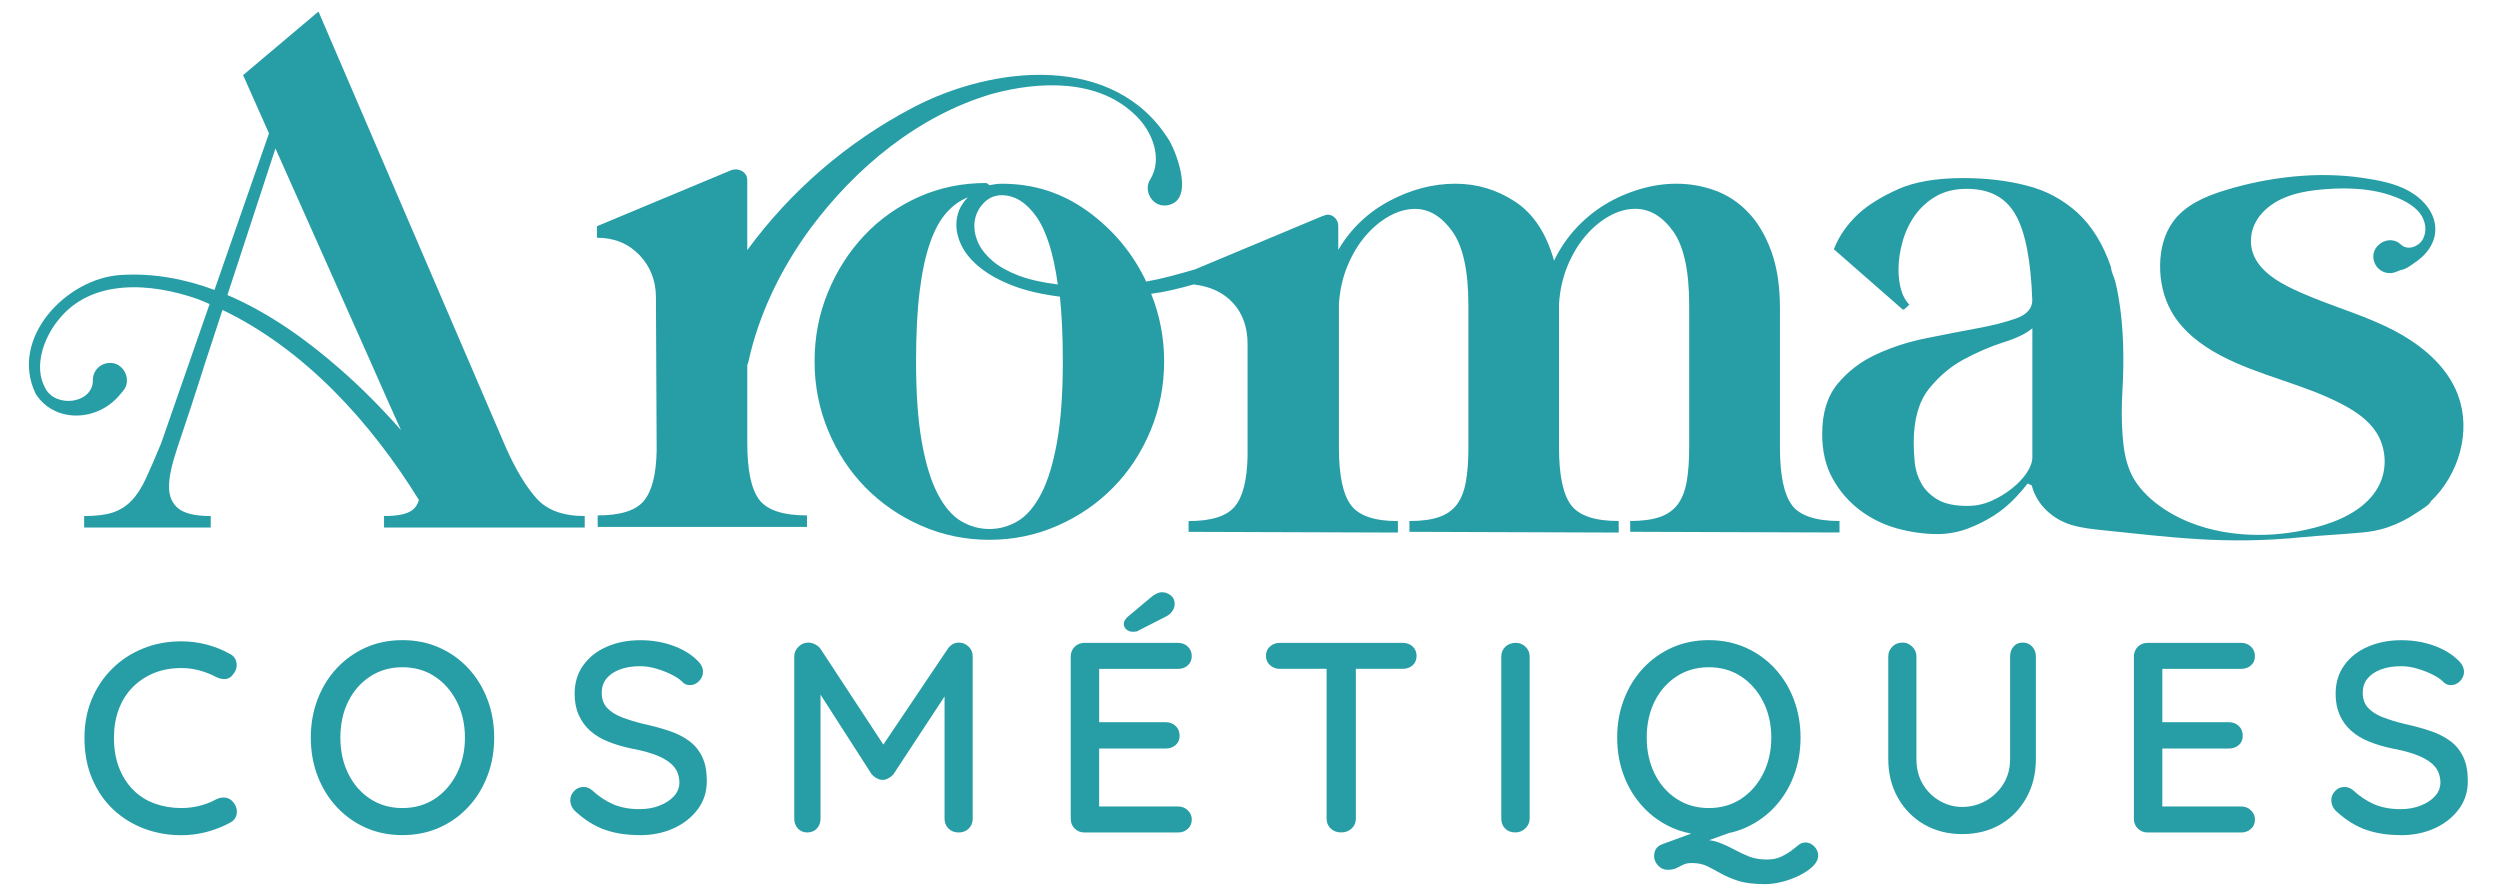
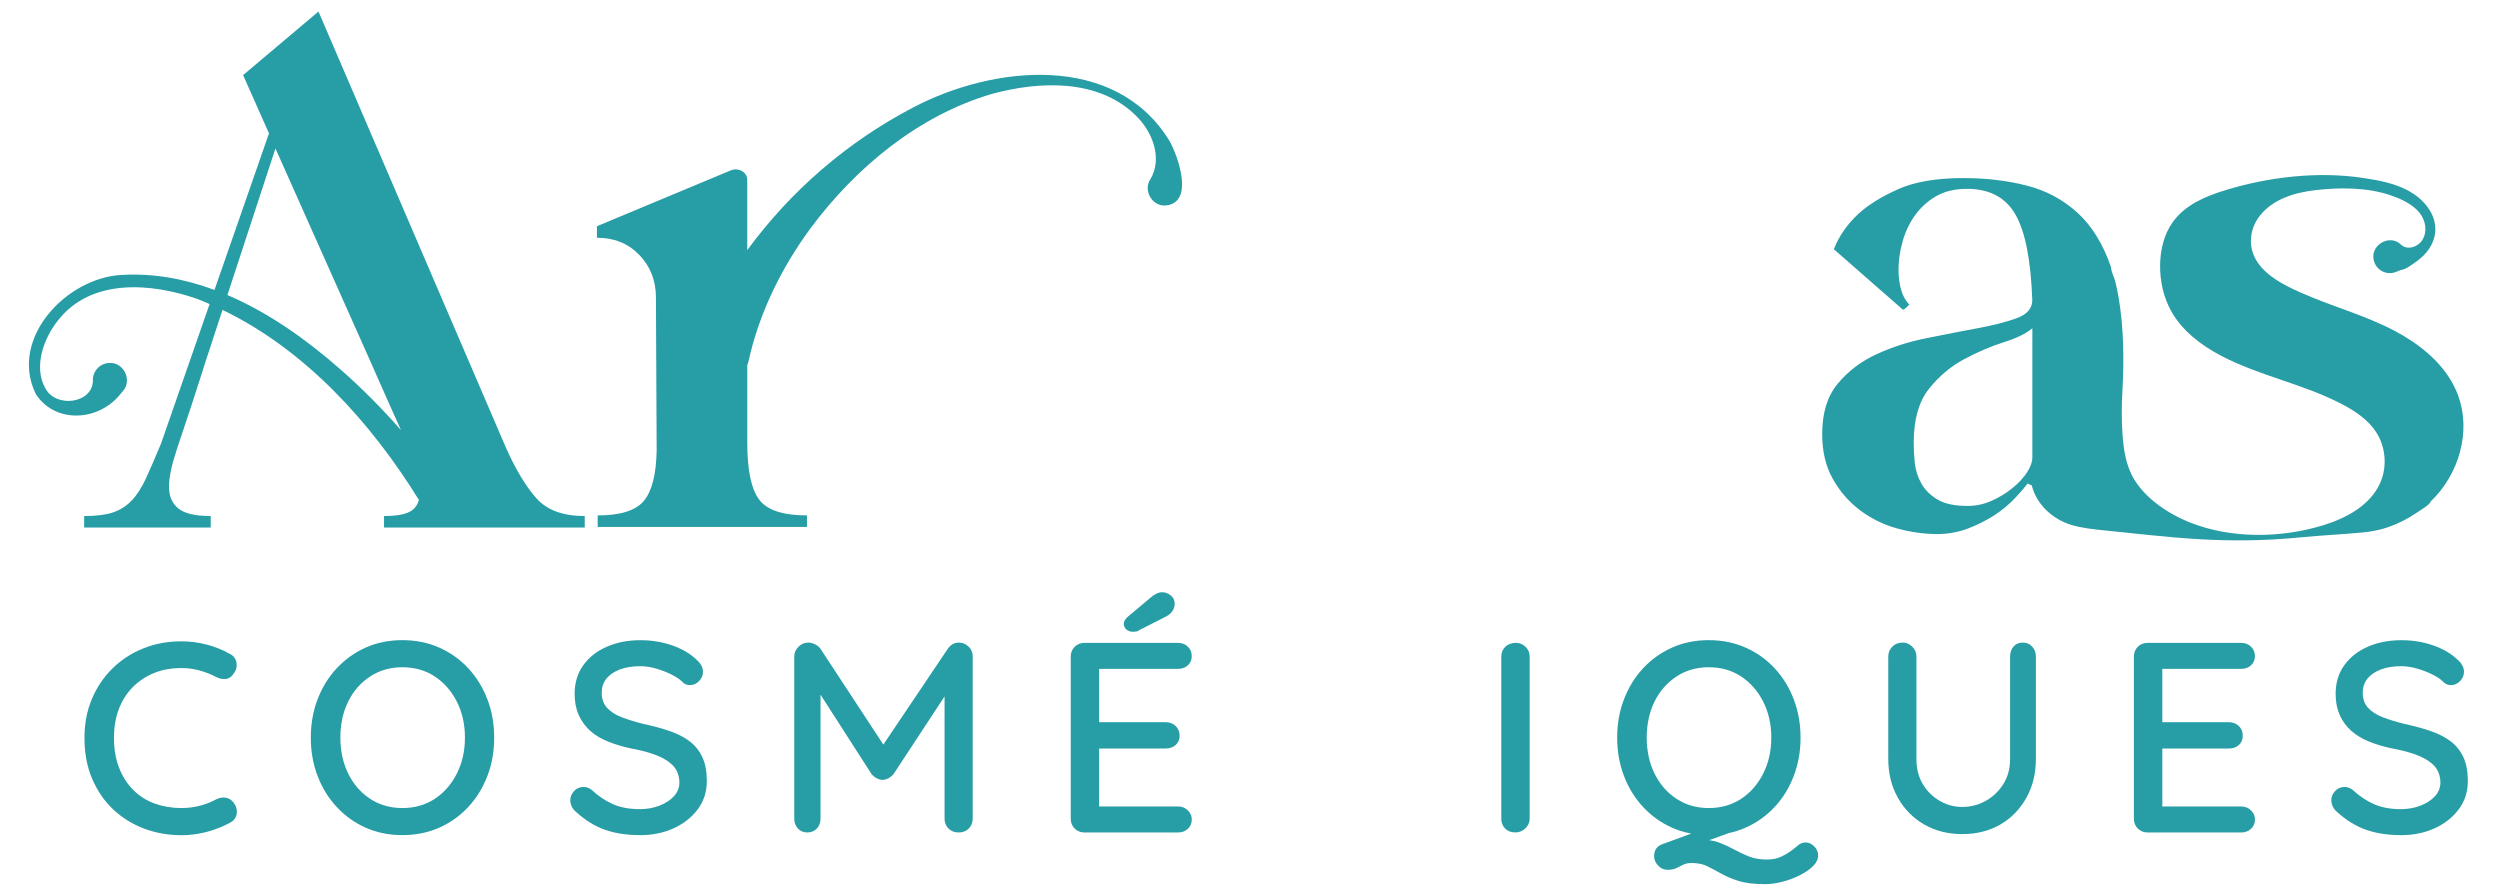
<svg xmlns="http://www.w3.org/2000/svg" version="1.1" id="Calque_1" x="0px" y="0px" width="173px" height="62px" viewBox="0 0 173 62" xml:space="preserve">
-   <path fill="#279DA6" d="M123.993,34.937c-0.547-0.744-0.82-2.064-0.82-3.956v-9.656c0-1.526-0.2-2.837-0.598-3.933  c-0.397-1.095-0.929-1.991-1.592-2.688c-0.664-0.697-1.428-1.203-2.29-1.519c-0.863-0.315-1.76-0.472-2.688-0.472  c-0.831,0-1.668,0.124-2.515,0.374c-0.847,0.248-1.643,0.597-2.389,1.045c-0.746,0.449-1.427,1.004-2.042,1.667  c-0.615,0.665-1.12,1.411-1.519,2.241c-0.53-1.892-1.427-3.251-2.687-4.082c-1.262-0.828-2.639-1.245-4.132-1.245  c-1.56,0-3.085,0.397-4.58,1.195c-1.492,0.797-2.671,1.925-3.533,3.384v-1.642c0-0.232-0.075-0.423-0.225-0.573  s-0.323-0.224-0.522-0.224c-0.032,0-0.148,0.033-0.348,0.1l-8.812,3.685c-0.563,0.166-1.129,0.323-1.693,0.473  c-0.563,0.149-1.127,0.273-1.691,0.374c-0.929-1.958-2.273-3.576-4.033-4.854s-3.732-1.916-5.922-1.916  c-0.166,0-0.316,0.009-0.447,0.025c-0.134,0.018-0.283,0.042-0.449,0.074c-0.101-0.1-0.182-0.149-0.248-0.149  c-1.661,0-3.211,0.323-4.655,0.97c-1.443,0.648-2.697,1.535-3.758,2.662c-1.063,1.13-1.9,2.44-2.514,3.933  c-0.616,1.492-0.922,3.085-0.922,4.778c0,1.694,0.316,3.294,0.945,4.803c0.63,1.511,1.493,2.822,2.587,3.933  c1.095,1.111,2.381,1.99,3.857,2.639c1.476,0.646,3.044,0.971,4.704,0.971c1.658,0,3.228-0.324,4.704-0.971  c1.476-0.648,2.762-1.527,3.856-2.639c1.096-1.111,1.958-2.422,2.59-3.933c0.629-1.509,0.945-3.11,0.945-4.803  c0-1.625-0.299-3.185-0.896-4.678c0.498-0.065,0.994-0.157,1.492-0.273c0.499-0.116,0.979-0.241,1.443-0.374  c1.161,0.133,2.074,0.564,2.739,1.294c0.665,0.729,0.996,1.676,0.996,2.836v7.765c-0.035,1.66-0.332,2.822-0.896,3.486  c-0.563,0.664-1.625,0.994-3.186,0.994v0.746l14.486,0.049V36.06c-1.626,0-2.713-0.373-3.261-1.121  c-0.548-0.744-0.821-2.064-0.821-3.957v-9.955c0.065-0.962,0.265-1.841,0.598-2.638c0.331-0.796,0.745-1.486,1.244-2.066  c0.497-0.581,1.045-1.036,1.642-1.368c0.597-0.333,1.195-0.498,1.792-0.498c0.962,0,1.817,0.514,2.563,1.543  c0.747,1.028,1.121,2.736,1.121,5.126v9.855c0,0.927-0.059,1.716-0.176,2.365c-0.117,0.646-0.323,1.17-0.622,1.568  c-0.298,0.396-0.713,0.689-1.244,0.869c-0.53,0.182-1.212,0.273-2.04,0.273v0.746l14.484,0.051v-0.799  c-1.661,0-2.762-0.373-3.31-1.121c-0.549-0.746-0.821-2.064-0.821-3.957v-9.656v-0.299c0.064-0.962,0.264-1.841,0.596-2.638  c0.333-0.796,0.746-1.485,1.245-2.066c0.498-0.581,1.045-1.037,1.642-1.368c0.597-0.332,1.196-0.499,1.792-0.499  c0.996,0,1.867,0.515,2.613,1.543c0.745,1.03,1.12,2.737,1.12,5.128v9.855c0,0.929-0.059,1.716-0.174,2.365  c-0.117,0.648-0.325,1.168-0.622,1.566c-0.299,0.398-0.714,0.689-1.244,0.873c-0.53,0.182-1.212,0.273-2.042,0.273V36.8  l14.484,0.049v-0.795c-1.66,0-2.763-0.375-3.31-1.121L123.993,34.937z M67.972,14.157c0.365-0.431,0.813-0.648,1.343-0.648  c0.896,0,1.693,0.49,2.391,1.469c0.697,0.98,1.195,2.547,1.493,4.704c-1.095-0.134-2.009-0.34-2.739-0.623  c-0.729-0.281-1.319-0.613-1.767-0.996c-0.448-0.381-0.77-0.779-0.969-1.195c-0.2-0.415-0.299-0.821-0.299-1.219  c0-0.563,0.182-1.062,0.547-1.492H67.972L67.972,14.157z M73.148,30.583c-0.267,1.493-0.631,2.688-1.095,3.584  c-0.465,0.895-1.004,1.525-1.619,1.891c-0.614,0.365-1.27,0.549-1.965,0.549c-0.697,0-1.354-0.184-1.967-0.549  c-0.615-0.365-1.153-0.994-1.619-1.891c-0.465-0.896-0.83-2.092-1.094-3.584c-0.267-1.492-0.398-3.353-0.398-5.575  c0-1.892,0.082-3.508,0.248-4.853c0.167-1.344,0.407-2.462,0.723-3.359c0.316-0.896,0.697-1.593,1.146-2.091  c0.449-0.498,0.938-0.846,1.469-1.045c-0.531,0.531-0.797,1.163-0.797,1.892c0,0.498,0.132,1.003,0.397,1.518  c0.265,0.514,0.688,1.003,1.27,1.469c0.581,0.465,1.319,0.87,2.215,1.219c0.896,0.349,1.991,0.605,3.286,0.772  c0.066,0.664,0.117,1.361,0.149,2.091c0.034,0.729,0.05,1.527,0.05,2.388C73.547,27.232,73.414,29.09,73.148,30.583L73.148,30.583  L73.148,30.583z" />
  <path fill="#279DA6" d="M34.99,30.93L22.047,0.817c-0.033,0-0.083,0.035-0.149,0.1l-5.076,4.281l1.792,4.033l-3.771,10.833  c-2.048-0.761-4.208-1.171-6.441-1.038C4.6,19.228,0.614,23.413,2.47,27.253c1.278,2.021,4.246,1.965,5.821,0.068l0.224-0.269  c0.658-0.74,0.033-2.023-0.973-1.934c-0.651,0.035-1.149,0.593-1.114,1.244c-0.042,1.571-2.581,1.896-3.299,0.492  c-0.814-1.458-0.12-3.433,0.878-4.673c2.3-2.96,6.487-2.608,9.689-1.48c0.273,0.106,0.54,0.224,0.808,0.339l-3.355,9.642  c-0.398,0.963-0.747,1.768-1.046,2.415c-0.299,0.648-0.631,1.164-0.996,1.545s-0.795,0.652-1.294,0.82  c-0.499,0.166-1.163,0.248-1.99,0.248v0.797h8.76v-0.797c-1.062,0-1.811-0.174-2.241-0.523c-0.432-0.348-0.647-0.854-0.647-1.518  c0-0.629,0.183-1.492,0.547-2.589l0.989-2.969l0.858-2.656h-0.006l1.313-4.009c5.733,2.759,10.279,7.793,13.593,13.151  c-0.083,0.299-0.234,0.541-0.472,0.715c-0.365,0.266-1.013,0.398-1.941,0.398v0.797h13.887v-0.797c-1.493,0-2.606-0.404-3.335-1.219  c-0.729-0.813-1.444-1.998-2.14-3.56L34.99,30.93z M23.561,25.565c-2.299-2.023-4.945-3.919-7.824-5.149l3.324-10.144l6.769,15.181  h-0.003l1.177,2.655l0.747,1.658c-1.311-1.489-2.703-2.9-4.192-4.204L23.561,25.565z" />
  <path fill="#279DA6" d="M170.099,27.351c-0.188-0.501-0.441-0.971-0.738-1.404c-1.04-1.504-2.665-2.614-4.348-3.4  c-2.165-1.014-4.51-1.62-6.646-2.697c-1.405-0.71-2.854-1.819-2.569-3.613c0.074-0.478,0.289-0.932,0.588-1.314  c0.921-1.168,2.463-1.613,3.884-1.771c1.665-0.186,3.498-0.186,5.101,0.341c0.668,0.219,1.394,0.549,1.901,1.051  c0.498,0.495,0.712,1.228,0.459,1.855c-0.224,0.633-1.091,0.989-1.575,0.535c-0.838-0.823-2.29,0.127-1.841,1.238  c0.227,0.586,0.886,0.878,1.471,0.65c0,0,0.369-0.143,0.37-0.143c0.311-0.023,0.76-0.375,1.011-0.549  c0.273-0.191,0.527-0.412,0.743-0.67c0.355-0.424,0.591-0.946,0.613-1.502c0.05-1.193-0.826-2.175-1.808-2.73  c-0.968-0.546-2.131-0.756-3.217-0.918c-3.124-0.467-6.529-0.064-9.536,0.861c-1.368,0.421-2.767,1.011-3.622,2.219  c-0.589,0.833-0.837,1.869-0.86,2.888c-0.025,1.149,0.23,2.313,0.801,3.312c0.757,1.319,2.018,2.283,3.36,2.997  c2.708,1.44,5.824,1.987,8.529,3.437c0.879,0.47,1.731,1.058,2.271,1.897c0.657,1.023,0.762,2.381,0.27,3.495  c-0.688,1.551-2.334,2.439-3.952,2.934c-2.917,0.893-6.339,0.943-9.2-0.189c-1.641-0.652-3.476-1.891-4.171-3.576  c-0.316-0.762-0.44-1.591-0.502-2.411c-0.079-1.026-0.075-2.058-0.017-3.085c0.122-2.134,0.104-4.384-0.267-6.533  c-0.062-0.363-0.137-0.724-0.226-1.083c-0.074-0.287-0.291-0.687-0.291-0.978c-0.545-1.598-1.319-2.848-2.312-3.765  c-0.998-0.908-2.165-1.543-3.513-1.884c-1.342-0.349-2.809-0.523-4.399-0.523c-1.865,0-3.367,0.259-4.511,0.768  c-1.146,0.517-2.044,1.07-2.708,1.67c-0.797,0.733-1.377,1.556-1.739,2.485l4.775,4.182c0.027,0,0.069-0.015,0.125-0.05  c0.051-0.034,0.154-0.133,0.323-0.301c-0.266-0.264-0.456-0.615-0.573-1.04c-0.12-0.433-0.176-0.901-0.176-1.396  c0-0.6,0.092-1.23,0.272-1.893c0.182-0.664,0.466-1.271,0.844-1.814c0.386-0.546,0.873-0.999,1.473-1.349  c0.594-0.344,1.307-0.517,2.138-0.517c1.563,0,2.682,0.586,3.358,1.766c0.684,1.173,1.074,3.157,1.173,5.943  c0,0.566-0.37,0.985-1.097,1.25c-0.733,0.264-1.634,0.496-2.716,0.692c-1.076,0.202-2.235,0.425-3.478,0.677  c-1.251,0.245-2.409,0.622-3.486,1.116c-1.081,0.496-1.976,1.181-2.688,2.041c-0.718,0.866-1.074,2.023-1.074,3.484  c0,1.193,0.244,2.228,0.727,3.087c0.48,0.867,1.103,1.584,1.865,2.164c0.759,0.578,1.62,1.004,2.563,1.271  c0.949,0.264,1.885,0.398,2.813,0.398c0.727,0,1.426-0.127,2.088-0.371c0.664-0.252,1.276-0.559,1.843-0.92  c0.565-0.365,1.069-0.789,1.516-1.273c0.308-0.322,0.573-0.637,0.804-0.938c0.097,0.051,0.188,0.098,0.285,0.133  c0,0.002,0,0.006,0,0.006c0.344,1.352,1.468,2.352,2.764,2.736c0.723,0.215,1.478,0.291,2.228,0.369  c4.572,0.461,8.339,1.008,13.707,0.477c1.402-0.137,2.814-0.197,4.217-0.332c0.571-0.059,1.139-0.16,1.683-0.344  c0.721-0.242,1.406-0.586,2.034-1.018c0.155-0.105,0.967-0.59,0.967-0.777c1.948-1.844,2.837-4.843,1.896-7.354L170.099,27.351z   M140.561,33.272c0.004-0.094,0.029-0.18,0.079-0.252C140.59,33.091,140.567,33.175,140.561,33.272z M140.64,31.626  c0,0.336-0.126,0.691-0.378,1.076c-0.104,0.16-0.229,0.318-0.378,0.482c-0.18,0.209-0.397,0.41-0.642,0.605  c-0.433,0.348-0.914,0.643-1.438,0.873c-0.539,0.236-1.081,0.348-1.648,0.348c-0.894,0-1.592-0.146-2.087-0.447  c-0.497-0.301-0.872-0.67-1.117-1.117c-0.252-0.453-0.397-0.928-0.454-1.443c-0.049-0.518-0.069-0.971-0.069-1.371  c0-1.591,0.349-2.827,1.04-3.706c0.699-0.88,1.516-1.571,2.443-2.067c0.929-0.497,1.838-0.887,2.737-1.174  c0.894-0.278,1.559-0.6,1.99-0.97V31.626L140.64,31.626L140.64,31.626z" />
  <path fill="#279DA6" d="M51.787,25.053c0.708-3.284,2.248-6.471,4.317-9.277c3.115-4.182,7.443-7.779,12.531-9.276  c3.295-0.898,7.38-1.065,9.976,1.509c1.159,1.119,1.855,2.988,0.987,4.408c-0.5,0.764,0.129,1.869,1.055,1.804  c2.043-0.18,0.848-3.464,0.272-4.477c-3.76-6.131-12.208-5.227-17.776-2.285c-4.518,2.367-8.431,5.746-11.438,9.851v-4.843  c0-0.231-0.083-0.414-0.247-0.547c-0.167-0.133-0.349-0.198-0.548-0.198c-0.133,0-0.232,0.016-0.299,0.049l-9.308,3.883v0.798  c1.195,0,2.173,0.397,2.936,1.194c0.763,0.795,1.146,1.776,1.146,2.938l0.05,10.605c-0.033,1.66-0.332,2.82-0.896,3.484  c-0.563,0.664-1.626,0.994-3.186,0.994v0.797h14.484v-0.797c-1.66,0-2.762-0.365-3.31-1.096c-0.547-0.729-0.821-2.041-0.821-3.931  v-5.381c0.024-0.069,0.056-0.129,0.073-0.201L51.787,25.053z" />
  <path fill="#279DA6" d="M15.889,45.237c0.276,0.137,0.435,0.35,0.478,0.637c0.044,0.287-0.035,0.549-0.233,0.785  c-0.137,0.201-0.313,0.309-0.526,0.328c-0.211,0.02-0.431-0.027-0.657-0.141c-0.351-0.188-0.728-0.336-1.133-0.447  c-0.405-0.113-0.829-0.17-1.265-0.17c-0.711,0-1.352,0.119-1.921,0.355c-0.569,0.238-1.059,0.57-1.471,0.992  c-0.412,0.426-0.728,0.932-0.946,1.52c-0.219,0.586-0.329,1.236-0.329,1.947c0,0.787,0.119,1.484,0.356,2.09  c0.237,0.605,0.566,1.119,0.983,1.535c0.418,0.42,0.911,0.732,1.48,0.938c0.568,0.205,1.184,0.311,1.847,0.311  c0.425,0,0.839-0.051,1.247-0.152c0.404-0.1,0.789-0.248,1.153-0.447c0.224-0.113,0.443-0.152,0.657-0.121  c0.211,0.031,0.394,0.139,0.544,0.328c0.198,0.262,0.273,0.531,0.224,0.807c-0.051,0.275-0.206,0.475-0.469,0.602  c-0.312,0.174-0.657,0.326-1.03,0.457c-0.375,0.133-0.758,0.234-1.143,0.301c-0.388,0.068-0.78,0.104-1.18,0.104  c-0.899,0-1.751-0.148-2.559-0.447c-0.806-0.301-1.518-0.738-2.136-1.313c-0.619-0.574-1.11-1.281-1.471-2.119  c-0.363-0.838-0.544-1.791-0.544-2.867c0-0.961,0.168-1.848,0.505-2.66c0.338-0.811,0.808-1.518,1.416-2.117  c0.605-0.602,1.315-1.064,2.128-1.395c0.812-0.332,1.699-0.498,2.66-0.498c0.6,0,1.184,0.076,1.751,0.225s1.096,0.361,1.583,0.637  V45.237L15.889,45.237z" />
  <path fill="#279DA6" d="M34.198,51.044c0,0.949-0.157,1.834-0.47,2.65c-0.312,0.82-0.753,1.535-1.321,2.146s-1.239,1.09-2.014,1.436  c-0.776,0.342-1.624,0.514-2.55,0.514c-0.925,0-1.771-0.172-2.54-0.514c-0.769-0.344-1.436-0.822-2.005-1.436  c-0.569-0.613-1.01-1.326-1.321-2.146c-0.312-0.814-0.469-1.701-0.469-2.65s0.157-1.834,0.469-2.65  c0.311-0.818,0.751-1.533,1.321-2.146c0.569-0.611,1.237-1.088,2.005-1.434c0.769-0.344,1.615-0.516,2.54-0.516  c0.926,0,1.774,0.172,2.55,0.516c0.773,0.344,1.447,0.82,2.014,1.434c0.569,0.613,1.009,1.328,1.321,2.146  C34.042,49.21,34.198,50.095,34.198,51.044z M32.174,51.044c0-0.926-0.188-1.756-0.562-2.492c-0.375-0.738-0.884-1.316-1.528-1.742  c-0.644-0.424-1.391-0.637-2.239-0.637c-0.837,0-1.58,0.213-2.229,0.637c-0.649,0.426-1.157,1-1.518,1.732  c-0.363,0.73-0.544,1.566-0.544,2.502c0,0.926,0.181,1.754,0.544,2.492c0.362,0.738,0.869,1.318,1.518,1.744  c0.649,0.424,1.392,0.637,2.229,0.637c0.849,0,1.595-0.213,2.239-0.637c0.645-0.426,1.153-1.006,1.528-1.744  C31.986,52.798,32.174,51.97,32.174,51.044z" />
  <path fill="#279DA6" d="M44.281,57.79c-0.9,0-1.699-0.121-2.4-0.363c-0.698-0.242-1.368-0.654-2.004-1.227  c-0.137-0.115-0.241-0.242-0.309-0.385c-0.069-0.145-0.104-0.289-0.104-0.439c0-0.238,0.088-0.449,0.262-0.637  c0.175-0.189,0.395-0.281,0.657-0.281c0.202,0,0.388,0.07,0.563,0.205c0.474,0.439,0.97,0.77,1.489,0.994  c0.518,0.223,1.127,0.336,1.827,0.336c0.5,0,0.957-0.078,1.377-0.244c0.42-0.162,0.754-0.381,1.001-0.654  c0.25-0.275,0.375-0.594,0.375-0.957c-0.013-0.447-0.145-0.816-0.395-1.105c-0.25-0.285-0.615-0.531-1.096-0.729  c-0.482-0.199-1.058-0.363-1.733-0.486c-0.625-0.125-1.186-0.289-1.686-0.49c-0.5-0.197-0.921-0.451-1.264-0.758  c-0.343-0.307-0.61-0.672-0.795-1.096c-0.189-0.426-0.281-0.914-0.281-1.463c0-0.762,0.199-1.42,0.6-1.979  c0.4-0.555,0.943-0.982,1.631-1.281c0.686-0.299,1.462-0.449,2.323-0.449c0.788,0,1.523,0.123,2.212,0.365  c0.686,0.244,1.242,0.57,1.667,0.982c0.3,0.262,0.449,0.545,0.449,0.844c0,0.236-0.091,0.449-0.271,0.637  c-0.181,0.188-0.39,0.281-0.628,0.281c-0.175,0-0.325-0.051-0.449-0.148c-0.2-0.213-0.469-0.404-0.806-0.572  c-0.338-0.17-0.697-0.311-1.079-0.422s-0.746-0.168-1.097-0.168c-0.561,0-1.043,0.078-1.443,0.234  c-0.399,0.156-0.706,0.367-0.917,0.637c-0.212,0.268-0.318,0.592-0.318,0.965c0,0.426,0.122,0.771,0.365,1.039  c0.245,0.27,0.584,0.488,1.022,0.658c0.436,0.168,0.935,0.32,1.5,0.461c0.686,0.148,1.302,0.318,1.846,0.504  c0.544,0.189,1.002,0.43,1.378,0.721c0.374,0.295,0.662,0.658,0.862,1.096c0.2,0.439,0.3,0.98,0.3,1.631  c0,0.748-0.211,1.404-0.636,1.967c-0.425,0.563-0.983,0.998-1.676,1.311c-0.694,0.313-1.465,0.469-2.314,0.469L44.281,57.79z" />
  <path fill="#279DA6" d="M55.935,44.466c0.149,0,0.307,0.041,0.469,0.123c0.162,0.08,0.287,0.184,0.374,0.309l4.761,7.254  l-0.807-0.039l4.854-7.215c0.199-0.287,0.457-0.43,0.768-0.43c0.25,0,0.474,0.092,0.667,0.271c0.193,0.182,0.29,0.408,0.29,0.686  v11.225c0,0.275-0.091,0.502-0.272,0.684c-0.18,0.182-0.416,0.273-0.702,0.273c-0.289,0-0.522-0.092-0.703-0.273  c-0.18-0.18-0.271-0.408-0.271-0.684v-9.502l0.6,0.133l-4.122,6.275c-0.088,0.113-0.205,0.211-0.347,0.289  c-0.145,0.082-0.285,0.123-0.421,0.123c-0.137,0-0.278-0.041-0.422-0.123c-0.145-0.078-0.259-0.178-0.347-0.289l-3.972-6.184  l0.448-0.75v10.027c0,0.275-0.084,0.502-0.253,0.684c-0.167,0.182-0.391,0.273-0.666,0.273c-0.263,0-0.478-0.092-0.646-0.273  c-0.167-0.182-0.253-0.408-0.253-0.684V45.423c0-0.25,0.097-0.471,0.29-0.666c0.193-0.191,0.421-0.289,0.684-0.289L55.935,44.466  L55.935,44.466z" />
  <path fill="#279DA6" d="M75.05,44.487h6.464c0.273,0,0.502,0.086,0.684,0.262c0.181,0.176,0.272,0.393,0.272,0.654  s-0.091,0.475-0.272,0.639c-0.181,0.162-0.411,0.244-0.684,0.244h-5.64l0.188-0.318v4.197l-0.168-0.189h4.779  c0.273,0,0.501,0.09,0.684,0.264c0.181,0.176,0.273,0.4,0.273,0.676c0,0.262-0.092,0.475-0.273,0.637  c-0.18,0.162-0.408,0.244-0.684,0.244h-4.743l0.131-0.17v4.33l-0.131-0.15h5.585c0.274,0,0.502,0.092,0.685,0.273  c0.181,0.18,0.272,0.389,0.272,0.627c0,0.264-0.091,0.479-0.272,0.645c-0.181,0.172-0.411,0.256-0.685,0.256h-6.464  c-0.276,0-0.502-0.092-0.684-0.273c-0.181-0.18-0.272-0.408-0.272-0.684V45.442c0-0.275,0.091-0.502,0.272-0.686  c0.181-0.18,0.408-0.27,0.684-0.27H75.05L75.05,44.487z M78.423,43.72c-0.201,0-0.359-0.055-0.478-0.16s-0.179-0.24-0.179-0.404  c0-0.074,0.021-0.148,0.065-0.225c0.044-0.074,0.104-0.148,0.179-0.225l1.631-1.367c0.111-0.102,0.237-0.184,0.375-0.254  c0.136-0.066,0.273-0.102,0.413-0.102c0.2,0,0.394,0.07,0.58,0.215c0.188,0.145,0.281,0.342,0.281,0.59  c0,0.164-0.051,0.322-0.149,0.48c-0.101,0.156-0.243,0.283-0.431,0.383l-1.875,0.955c-0.062,0.051-0.131,0.082-0.206,0.094  C78.555,43.712,78.485,43.72,78.423,43.72L78.423,43.72z" />
-   <path fill="#279DA6" d="M88.561,46.286c-0.262,0-0.486-0.084-0.674-0.254c-0.188-0.168-0.281-0.383-0.281-0.645  c0-0.277,0.093-0.494,0.281-0.656c0.188-0.164,0.412-0.244,0.674-0.244h8.51c0.272,0,0.501,0.082,0.684,0.25  c0.181,0.17,0.271,0.387,0.271,0.646c0,0.275-0.091,0.494-0.271,0.656c-0.18,0.162-0.411,0.244-0.684,0.244h-8.51V46.286z   M92.814,57.604c-0.3,0-0.544-0.092-0.732-0.273c-0.187-0.18-0.281-0.408-0.281-0.684V45.423h2.024v11.225  c0,0.275-0.097,0.502-0.29,0.684C93.341,57.513,93.101,57.604,92.814,57.604L92.814,57.604z" />
  <path fill="#279DA6" d="M105.858,56.647c-0.014,0.275-0.115,0.504-0.311,0.684c-0.193,0.182-0.421,0.273-0.684,0.273  c-0.3,0-0.537-0.092-0.712-0.273c-0.176-0.18-0.262-0.408-0.262-0.684V45.44c0-0.275,0.094-0.502,0.279-0.684  c0.189-0.182,0.432-0.271,0.732-0.271c0.25,0,0.472,0.09,0.664,0.271c0.193,0.18,0.289,0.408,0.289,0.684v11.207H105.858z" />
  <path fill="#279DA6" d="M124.598,51.044c0,0.949-0.158,1.834-0.47,2.65c-0.312,0.82-0.752,1.535-1.32,2.146s-1.239,1.09-2.015,1.436  c-0.775,0.342-1.624,0.514-2.55,0.514c-0.924,0-1.771-0.172-2.539-0.514c-0.769-0.344-1.436-0.822-2.005-1.436  c-0.569-0.611-1.009-1.326-1.321-2.146c-0.313-0.814-0.47-1.701-0.47-2.65s0.157-1.834,0.47-2.65  c0.313-0.818,0.752-1.533,1.321-2.146c0.569-0.611,1.236-1.088,2.005-1.434c0.769-0.344,1.616-0.516,2.539-0.516  c0.926,0,1.774,0.172,2.55,0.516c0.773,0.344,1.446,0.82,2.015,1.434c0.569,0.613,1.009,1.328,1.32,2.146  C124.439,49.21,124.598,50.095,124.598,51.044z M122.574,51.044c0-0.926-0.189-1.756-0.562-2.492  c-0.374-0.738-0.885-1.316-1.528-1.742c-0.644-0.424-1.391-0.637-2.238-0.637c-0.838,0-1.58,0.213-2.23,0.637  c-0.648,0.426-1.156,1-1.519,1.732c-0.361,0.73-0.544,1.566-0.544,2.502c0,0.926,0.182,1.754,0.544,2.492  c0.364,0.738,0.87,1.318,1.519,1.744c0.65,0.424,1.393,0.637,2.23,0.637c0.848,0,1.595-0.213,2.238-0.637  c0.645-0.426,1.154-1.006,1.528-1.744C122.385,52.798,122.574,51.97,122.574,51.044z M124.936,58.296  c0.225,0,0.429,0.092,0.608,0.273c0.181,0.182,0.271,0.391,0.271,0.627c0,0.264-0.12,0.514-0.363,0.75  c-0.244,0.238-0.557,0.449-0.938,0.637s-0.781,0.334-1.199,0.441c-0.419,0.104-0.804,0.158-1.152,0.158  c-0.774,0-1.396-0.074-1.865-0.225c-0.47-0.15-0.868-0.318-1.198-0.506c-0.333-0.188-0.647-0.355-0.946-0.506  c-0.301-0.148-0.664-0.225-1.086-0.225c-0.237,0-0.431,0.039-0.58,0.113c-0.149,0.076-0.308,0.154-0.47,0.234  c-0.163,0.08-0.369,0.123-0.618,0.123c-0.263,0-0.483-0.1-0.664-0.301c-0.181-0.197-0.272-0.412-0.272-0.635  c0-0.414,0.181-0.688,0.543-0.826l3.674-1.348l1.706,0.297l-3.429,1.238l0.807-0.504c0.461,0,0.871,0.066,1.229,0.205  c0.355,0.139,0.698,0.297,1.03,0.479c0.329,0.18,0.672,0.342,1.021,0.479c0.351,0.135,0.756,0.205,1.22,0.205  c0.386,0,0.71-0.063,0.974-0.189c0.263-0.123,0.481-0.248,0.655-0.373c0.201-0.148,0.377-0.291,0.535-0.422  c0.157-0.131,0.327-0.197,0.515-0.197L124.936,58.296z" />
  <path fill="#279DA6" d="M139.982,44.466c0.263,0,0.479,0.094,0.647,0.281c0.168,0.189,0.254,0.412,0.254,0.676v7.1  c0,1.002-0.219,1.895-0.657,2.682c-0.438,0.785-1.036,1.404-1.799,1.848s-1.644,0.666-2.643,0.666c-0.987,0-1.864-0.223-2.632-0.666  c-0.769-0.443-1.374-1.059-1.818-1.848c-0.443-0.787-0.665-1.68-0.665-2.682v-7.1c0-0.264,0.095-0.488,0.28-0.676  c0.188-0.188,0.431-0.281,0.733-0.281c0.234,0,0.45,0.094,0.644,0.281c0.193,0.189,0.291,0.412,0.291,0.676v7.1  c0,0.664,0.146,1.24,0.438,1.734c0.294,0.494,0.686,0.881,1.172,1.162c0.487,0.281,1.006,0.422,1.554,0.422  c0.588,0,1.132-0.141,1.632-0.422c0.501-0.281,0.906-0.668,1.217-1.162c0.313-0.494,0.469-1.07,0.469-1.734v-7.1  c0-0.264,0.079-0.488,0.234-0.676c0.157-0.188,0.372-0.281,0.646-0.281H139.982z" />
  <path fill="#279DA6" d="M148.62,44.487h6.465c0.274,0,0.502,0.086,0.685,0.262c0.18,0.176,0.272,0.393,0.272,0.654  s-0.093,0.475-0.272,0.639c-0.181,0.162-0.41,0.244-0.685,0.244h-5.64l0.188-0.318v4.197l-0.168-0.189h4.778  c0.273,0,0.503,0.09,0.685,0.264c0.182,0.176,0.271,0.4,0.271,0.676c0,0.262-0.09,0.475-0.271,0.637  c-0.18,0.162-0.408,0.244-0.685,0.244h-4.742l0.132-0.17v4.33l-0.132-0.15h5.585c0.273,0,0.502,0.092,0.685,0.273  c0.181,0.18,0.273,0.389,0.273,0.627c0,0.264-0.093,0.479-0.273,0.645c-0.181,0.172-0.411,0.256-0.685,0.256h-6.465  c-0.275,0-0.501-0.092-0.685-0.273c-0.18-0.18-0.271-0.408-0.271-0.684V45.442c0-0.275,0.091-0.502,0.271-0.686  c0.181-0.18,0.409-0.27,0.685-0.27H148.62L148.62,44.487z" />
  <path fill="#279DA6" d="M166.143,57.79c-0.9,0-1.699-0.121-2.398-0.363s-1.369-0.654-2.007-1.227  c-0.136-0.115-0.24-0.242-0.308-0.385c-0.069-0.145-0.104-0.289-0.104-0.439c0-0.238,0.088-0.449,0.263-0.637  c0.175-0.189,0.395-0.281,0.657-0.281c0.2,0,0.388,0.07,0.563,0.205c0.474,0.439,0.97,0.77,1.488,0.994  c0.518,0.223,1.128,0.336,1.827,0.336c0.5,0,0.957-0.078,1.377-0.244c0.42-0.162,0.754-0.381,1.001-0.654  c0.252-0.275,0.375-0.594,0.375-0.957c-0.013-0.447-0.144-0.816-0.395-1.105c-0.249-0.285-0.615-0.531-1.097-0.729  c-0.481-0.199-1.058-0.363-1.732-0.486c-0.626-0.125-1.186-0.289-1.687-0.49c-0.5-0.197-0.921-0.451-1.263-0.758  c-0.344-0.307-0.611-0.672-0.797-1.096c-0.188-0.426-0.281-0.914-0.281-1.463c0-0.762,0.199-1.42,0.602-1.979  c0.398-0.555,0.942-0.982,1.631-1.281c0.686-0.299,1.462-0.449,2.322-0.449c0.789,0,1.523,0.123,2.212,0.365  c0.686,0.244,1.242,0.57,1.668,0.982c0.299,0.262,0.448,0.545,0.448,0.844c0,0.236-0.091,0.449-0.272,0.637  c-0.181,0.188-0.39,0.281-0.628,0.281c-0.175,0-0.324-0.051-0.448-0.148c-0.202-0.213-0.47-0.404-0.807-0.572  c-0.338-0.17-0.697-0.311-1.078-0.422c-0.383-0.111-0.746-0.168-1.097-0.168c-0.563,0-1.044,0.078-1.443,0.234  s-0.705,0.367-0.919,0.637c-0.211,0.268-0.316,0.592-0.316,0.965c0,0.426,0.121,0.771,0.365,1.039  c0.244,0.27,0.584,0.488,1.022,0.658c0.435,0.168,0.936,0.32,1.499,0.461c0.687,0.148,1.304,0.318,1.847,0.504  c0.544,0.189,1.001,0.43,1.378,0.721c0.374,0.295,0.662,0.658,0.862,1.096c0.199,0.439,0.3,0.98,0.3,1.631  c0,0.748-0.212,1.404-0.637,1.967s-0.984,0.998-1.676,1.311c-0.694,0.313-1.467,0.469-2.315,0.469L166.143,57.79z" />
</svg>